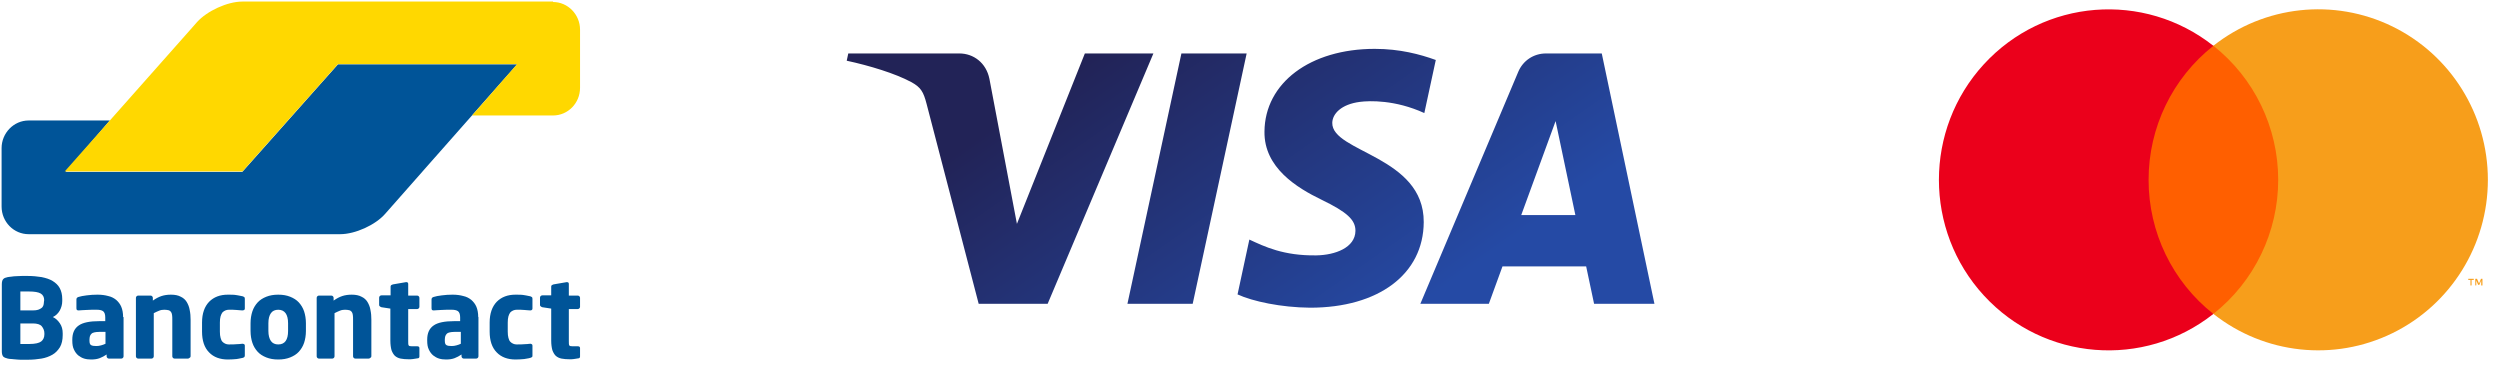
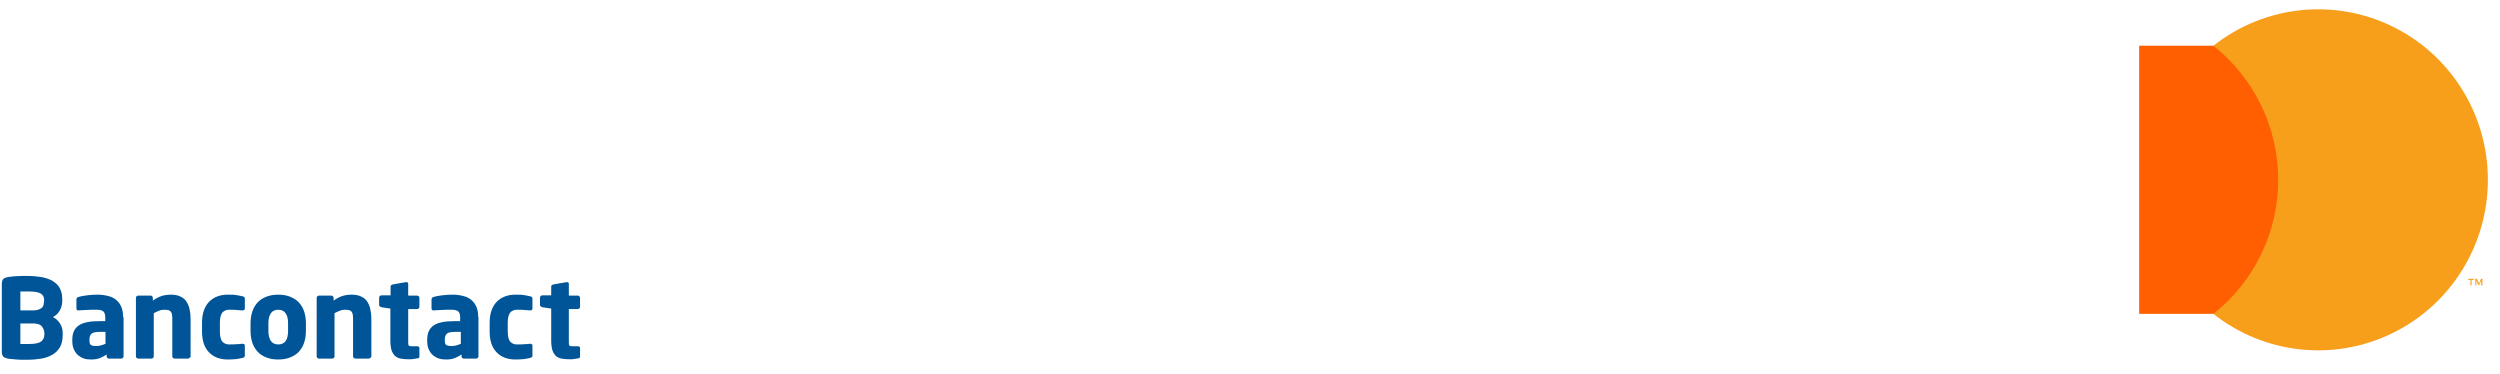
<svg xmlns="http://www.w3.org/2000/svg" width="174" height="26" viewBox="0 0 174 26" fill="none">
-   <path d="M35.992 4.478H34.112H25.417H23.522L22.248 5.908L18.139 10.531L16.865 11.961H14.986H6.45H4.571L5.813 10.515L6.402 9.832L7.644 8.386H5.765H3.344H1.991C0.956 8.386 0.111 9.26 0.111 10.309V14.027V14.376C0.111 15.441 0.956 16.299 1.991 16.299H2.516H22.264H23.681C24.716 16.299 26.134 15.663 26.819 14.869L30.099 11.151L35.992 4.478Z" fill="#005498" />
-   <path d="M38.492 0.14C39.527 0.14 40.371 1.014 40.371 2.063V6.114C40.371 7.179 39.527 8.037 38.492 8.037H37.473H34.734H32.854L34.112 6.607L34.734 5.892L35.992 4.462H23.522L16.881 11.929H4.507L13.377 1.92L13.712 1.538C14.413 0.76 15.83 0.109 16.865 0.109H17.295H38.492V0.14Z" fill="#FFD800" />
  <path fill-rule="evenodd" clip-rule="evenodd" d="M4.172 22.511C4.3 22.702 4.364 22.924 4.364 23.194V23.321C4.364 23.655 4.3 23.941 4.172 24.163C4.029 24.386 3.87 24.561 3.647 24.688C3.424 24.815 3.169 24.91 2.882 24.958C2.596 25.005 2.277 25.037 1.943 25.037H1.545C1.417 25.037 1.29 25.037 1.162 25.021C1.101 25.014 1.043 25.01 0.988 25.006C0.928 25.002 0.87 24.998 0.812 24.989C0.717 24.989 0.621 24.974 0.541 24.958C0.398 24.926 0.287 24.878 0.223 24.815C0.159 24.735 0.127 24.624 0.127 24.449V19.794C0.127 19.619 0.159 19.492 0.223 19.429C0.287 19.349 0.398 19.317 0.541 19.286C0.578 19.276 0.62 19.273 0.67 19.268C0.707 19.265 0.749 19.261 0.796 19.254C0.908 19.238 1.019 19.222 1.147 19.222C1.21 19.222 1.274 19.218 1.338 19.214C1.401 19.21 1.465 19.206 1.529 19.206H1.911C2.277 19.206 2.596 19.238 2.898 19.286C3.201 19.349 3.456 19.429 3.663 19.556C3.87 19.683 4.045 19.842 4.156 20.048C4.268 20.255 4.332 20.509 4.332 20.811V20.954C4.332 21.192 4.268 21.415 4.156 21.621C4.045 21.812 3.886 21.971 3.679 22.066C3.886 22.161 4.045 22.32 4.172 22.511ZM29.191 24.227V24.815C29.191 24.894 29.143 24.942 29.048 24.942C28.936 24.958 28.825 24.974 28.745 24.989C28.65 25.005 28.554 25.005 28.443 25.005C28.236 25.005 28.045 24.989 27.885 24.958C27.726 24.926 27.599 24.862 27.487 24.767C27.392 24.672 27.312 24.545 27.248 24.37C27.201 24.195 27.169 23.973 27.169 23.703V21.478L26.548 21.383C26.5 21.367 26.468 21.351 26.436 21.319C26.404 21.303 26.388 21.272 26.388 21.224V20.716C26.388 20.668 26.404 20.636 26.436 20.604C26.468 20.573 26.5 20.557 26.548 20.557H27.185V19.937C27.185 19.905 27.201 19.873 27.233 19.842C27.264 19.826 27.296 19.81 27.344 19.794L28.268 19.635H28.284C28.315 19.635 28.347 19.651 28.379 19.667C28.395 19.683 28.411 19.715 28.411 19.762V20.573H29.032C29.08 20.573 29.112 20.588 29.143 20.62C29.175 20.652 29.191 20.684 29.191 20.732V21.351C29.191 21.399 29.175 21.431 29.143 21.462C29.112 21.494 29.08 21.51 29.032 21.51H28.411V23.734C28.411 23.893 28.411 23.989 28.443 24.036C28.459 24.084 28.538 24.1 28.65 24.1H29.032C29.143 24.1 29.191 24.147 29.191 24.227ZM40.371 24.815V24.227C40.371 24.147 40.323 24.1 40.212 24.1H39.83C39.718 24.1 39.638 24.084 39.623 24.036C39.591 23.989 39.591 23.893 39.591 23.734V21.51H40.212C40.26 21.51 40.291 21.494 40.323 21.462C40.355 21.431 40.371 21.399 40.371 21.351V20.732C40.371 20.684 40.355 20.652 40.323 20.62C40.291 20.588 40.26 20.573 40.212 20.573H39.591V19.762C39.591 19.715 39.575 19.683 39.559 19.667C39.527 19.651 39.495 19.635 39.463 19.635H39.447L38.524 19.794C38.476 19.81 38.444 19.826 38.412 19.842C38.38 19.873 38.364 19.905 38.364 19.937V20.557H37.743C37.696 20.557 37.664 20.573 37.632 20.604C37.6 20.636 37.584 20.668 37.584 20.716V21.224C37.584 21.272 37.6 21.303 37.632 21.319C37.664 21.351 37.696 21.367 37.743 21.383L38.364 21.478V23.703C38.364 23.973 38.396 24.195 38.444 24.37C38.508 24.545 38.587 24.672 38.683 24.767C38.794 24.862 38.922 24.926 39.081 24.958C39.24 24.989 39.431 25.005 39.638 25.005C39.75 25.005 39.846 25.005 39.941 24.989C40.021 24.974 40.132 24.958 40.243 24.942H40.244C40.323 24.942 40.371 24.894 40.371 24.815ZM37.059 24.735V24.052C37.059 24.005 37.043 23.973 37.011 23.957C36.979 23.941 36.947 23.925 36.915 23.925H36.899C36.756 23.941 36.613 23.957 36.485 23.957C36.358 23.973 36.183 23.973 35.96 23.973C35.88 23.973 35.785 23.957 35.721 23.925C35.641 23.893 35.577 23.846 35.514 23.782C35.45 23.718 35.418 23.623 35.386 23.512C35.355 23.401 35.339 23.258 35.339 23.083V22.447C35.339 22.273 35.355 22.13 35.386 22.018C35.418 21.907 35.466 21.812 35.514 21.748C35.577 21.685 35.641 21.637 35.721 21.605C35.8 21.573 35.88 21.558 35.96 21.558C36.183 21.558 36.358 21.558 36.485 21.573C36.551 21.582 36.62 21.586 36.692 21.59C36.76 21.594 36.83 21.598 36.899 21.605H36.915C36.963 21.605 36.995 21.589 37.011 21.573C37.043 21.558 37.059 21.526 37.059 21.478V20.795C37.059 20.732 37.043 20.7 37.027 20.684C37.017 20.679 37.007 20.673 36.997 20.666C36.973 20.65 36.944 20.631 36.899 20.62C36.821 20.598 36.735 20.583 36.63 20.566C36.585 20.558 36.537 20.55 36.485 20.541C36.31 20.509 36.119 20.509 35.88 20.509C35.339 20.509 34.909 20.668 34.574 21.002C34.256 21.335 34.08 21.812 34.08 22.447V23.083C34.08 23.703 34.24 24.195 34.574 24.529C34.893 24.862 35.339 25.021 35.88 25.021C36.103 25.021 36.31 25.005 36.485 24.989C36.54 24.98 36.591 24.971 36.639 24.963C36.745 24.946 36.834 24.932 36.899 24.91C36.963 24.894 36.995 24.878 37.027 24.846C37.059 24.831 37.059 24.783 37.059 24.735ZM31.771 24.036C31.883 24.005 31.978 23.973 32.074 23.925V23.099H31.644C31.5 23.099 31.389 23.115 31.309 23.131C31.23 23.146 31.15 23.178 31.102 23.226C31.055 23.274 31.007 23.337 30.991 23.401C30.975 23.464 30.959 23.544 30.959 23.639V23.703C30.959 23.877 30.991 23.973 31.07 24.02C31.15 24.068 31.277 24.084 31.437 24.084C31.548 24.084 31.66 24.068 31.771 24.036ZM33.284 22.066C33.284 21.78 33.236 21.542 33.157 21.351C33.077 21.16 32.95 21.002 32.806 20.875C32.647 20.747 32.472 20.652 32.249 20.604C32.026 20.541 31.771 20.509 31.5 20.509C31.246 20.509 30.991 20.525 30.752 20.557C30.513 20.588 30.322 20.62 30.179 20.668C30.083 20.7 30.035 20.747 30.035 20.843V21.462C30.035 21.51 30.051 21.542 30.067 21.573C30.099 21.589 30.131 21.605 30.163 21.605H30.195C30.225 21.605 30.258 21.602 30.294 21.598C30.334 21.594 30.375 21.589 30.418 21.589C30.463 21.589 30.509 21.586 30.557 21.582C30.609 21.578 30.662 21.573 30.72 21.573C30.774 21.573 30.832 21.57 30.891 21.566C30.955 21.562 31.021 21.558 31.086 21.558H31.453C31.628 21.558 31.771 21.589 31.867 21.653C31.962 21.716 32.026 21.86 32.026 22.082V22.352H31.612C30.959 22.352 30.465 22.447 30.179 22.654C29.876 22.86 29.733 23.194 29.733 23.639V23.703C29.733 23.957 29.765 24.163 29.844 24.322C29.924 24.497 30.019 24.624 30.147 24.735C30.274 24.831 30.402 24.91 30.561 24.958C30.72 25.005 30.879 25.021 31.055 25.021C31.277 25.021 31.485 24.989 31.644 24.926C31.803 24.862 31.962 24.783 32.122 24.672V24.799C32.122 24.846 32.138 24.878 32.169 24.91C32.201 24.942 32.233 24.958 32.281 24.958H33.141C33.189 24.958 33.221 24.942 33.252 24.91C33.284 24.878 33.3 24.846 33.3 24.799V22.066H33.284ZM25.847 24.799V22.257C25.847 22.018 25.831 21.796 25.783 21.573C25.751 21.367 25.672 21.176 25.576 21.017C25.481 20.859 25.337 20.732 25.162 20.652C24.987 20.557 24.764 20.509 24.477 20.509C24.238 20.509 24.015 20.541 23.824 20.604C23.633 20.668 23.442 20.763 23.219 20.922V20.732C23.219 20.684 23.203 20.652 23.172 20.62C23.14 20.588 23.108 20.573 23.06 20.573H22.2C22.152 20.573 22.12 20.588 22.088 20.62C22.057 20.652 22.041 20.684 22.041 20.732V24.799C22.041 24.846 22.057 24.878 22.088 24.91C22.12 24.942 22.152 24.958 22.2 24.958H23.124C23.172 24.958 23.203 24.942 23.235 24.91C23.267 24.878 23.283 24.846 23.283 24.799V21.796H23.283C23.41 21.732 23.538 21.669 23.665 21.621C23.777 21.573 23.904 21.558 24.015 21.558C24.127 21.558 24.223 21.573 24.302 21.589C24.382 21.605 24.43 21.653 24.477 21.701C24.525 21.764 24.541 21.828 24.557 21.923C24.573 22.018 24.573 22.13 24.573 22.257V24.799C24.573 24.846 24.589 24.878 24.621 24.91C24.652 24.942 24.684 24.958 24.732 24.958H25.656C25.704 24.958 25.735 24.942 25.767 24.91C25.831 24.878 25.847 24.831 25.847 24.799ZM19.365 23.973C19.827 23.973 20.05 23.655 20.05 23.035V22.495C20.05 21.875 19.811 21.558 19.365 21.558C19.142 21.558 18.967 21.637 18.856 21.796C18.744 21.955 18.68 22.177 18.68 22.495V23.035C18.68 23.337 18.744 23.576 18.856 23.734C18.967 23.893 19.142 23.973 19.365 23.973ZM21.292 22.495C21.292 22.193 21.244 21.907 21.165 21.669C21.085 21.431 20.958 21.224 20.799 21.049C20.639 20.875 20.432 20.747 20.193 20.652C19.954 20.557 19.684 20.509 19.365 20.509C19.047 20.509 18.776 20.557 18.537 20.652C18.298 20.747 18.091 20.875 17.932 21.049C17.773 21.224 17.645 21.431 17.566 21.669C17.486 21.907 17.438 22.193 17.438 22.495V23.035C17.438 23.337 17.486 23.623 17.566 23.861C17.645 24.1 17.773 24.306 17.932 24.481C18.091 24.656 18.298 24.783 18.537 24.878C18.776 24.974 19.047 25.021 19.365 25.021C19.684 25.021 19.954 24.974 20.193 24.878C20.432 24.783 20.639 24.656 20.799 24.481C20.958 24.306 21.085 24.1 21.165 23.861C21.244 23.623 21.292 23.337 21.292 23.035V22.495ZM17.04 24.052V24.735C17.04 24.783 17.024 24.831 17.008 24.846C16.977 24.878 16.945 24.894 16.881 24.91C16.803 24.932 16.716 24.947 16.611 24.965C16.567 24.972 16.519 24.98 16.467 24.989C16.292 25.005 16.085 25.021 15.862 25.021C15.32 25.021 14.874 24.862 14.556 24.529C14.221 24.195 14.062 23.703 14.062 23.083V22.447C14.062 21.812 14.237 21.335 14.556 21.002C14.89 20.668 15.32 20.509 15.862 20.509C16.101 20.509 16.292 20.509 16.467 20.541C16.519 20.55 16.567 20.558 16.611 20.566C16.716 20.583 16.803 20.598 16.881 20.62C16.925 20.631 16.954 20.65 16.979 20.666C16.989 20.673 16.999 20.679 17.008 20.684C17.024 20.7 17.04 20.732 17.04 20.795V21.478C17.04 21.526 17.024 21.558 16.992 21.573C16.96 21.589 16.929 21.605 16.881 21.605H16.865C16.795 21.598 16.726 21.594 16.658 21.59C16.586 21.586 16.516 21.582 16.451 21.573C16.323 21.558 16.148 21.558 15.925 21.558C15.846 21.558 15.766 21.573 15.687 21.605C15.607 21.637 15.543 21.685 15.479 21.748C15.432 21.812 15.384 21.907 15.352 22.018C15.32 22.13 15.304 22.273 15.304 22.447V23.083C15.304 23.258 15.32 23.401 15.352 23.512C15.384 23.623 15.416 23.718 15.479 23.782C15.543 23.846 15.607 23.893 15.687 23.925C15.75 23.957 15.846 23.973 15.925 23.973C16.148 23.973 16.323 23.973 16.451 23.957C16.578 23.957 16.722 23.941 16.865 23.925H16.881C16.929 23.925 16.96 23.941 16.992 23.957C17.024 23.973 17.04 24.005 17.04 24.052ZM13.266 24.799V22.257C13.266 22.018 13.25 21.796 13.202 21.573C13.17 21.367 13.091 21.176 12.995 21.017C12.899 20.859 12.756 20.732 12.581 20.652C12.406 20.557 12.183 20.509 11.896 20.509C11.657 20.509 11.434 20.541 11.243 20.604C11.052 20.668 10.861 20.763 10.638 20.922V20.732C10.638 20.684 10.622 20.652 10.59 20.62C10.559 20.588 10.527 20.573 10.479 20.573H9.619C9.571 20.573 9.539 20.588 9.507 20.62C9.476 20.652 9.46 20.684 9.46 20.732V24.799C9.46 24.846 9.476 24.878 9.507 24.91C9.539 24.942 9.571 24.958 9.619 24.958H10.543C10.59 24.958 10.622 24.942 10.654 24.91C10.686 24.878 10.702 24.846 10.702 24.799V21.796C10.829 21.732 10.957 21.669 11.084 21.621C11.195 21.573 11.323 21.558 11.434 21.558C11.546 21.558 11.641 21.573 11.721 21.589C11.801 21.605 11.848 21.653 11.896 21.701C11.944 21.764 11.96 21.828 11.976 21.923C11.992 22.018 11.992 22.13 11.992 22.257V24.799C11.992 24.846 12.008 24.878 12.04 24.91C12.071 24.942 12.103 24.958 12.151 24.958H13.075C13.123 24.958 13.154 24.942 13.186 24.91C13.25 24.878 13.266 24.831 13.266 24.799ZM7.039 24.036C7.15 24.005 7.246 23.973 7.342 23.925V23.099H6.912C6.768 23.099 6.657 23.115 6.577 23.131C6.498 23.146 6.418 23.178 6.37 23.226C6.322 23.274 6.275 23.337 6.259 23.401C6.243 23.464 6.227 23.544 6.227 23.639V23.703C6.227 23.877 6.259 23.973 6.338 24.02C6.418 24.068 6.545 24.084 6.705 24.084C6.816 24.084 6.928 24.068 7.039 24.036ZM8.568 22.066C8.568 21.78 8.52 21.542 8.44 21.351C8.361 21.16 8.233 21.002 8.09 20.875C7.931 20.747 7.756 20.652 7.533 20.604C7.31 20.541 7.055 20.509 6.784 20.509C6.529 20.509 6.275 20.525 6.036 20.557C5.797 20.588 5.606 20.62 5.462 20.668C5.367 20.7 5.319 20.747 5.319 20.843V21.462C5.319 21.51 5.335 21.542 5.351 21.573C5.383 21.589 5.415 21.605 5.446 21.605H5.478C5.508 21.605 5.542 21.602 5.577 21.598C5.617 21.594 5.659 21.589 5.701 21.589C5.746 21.589 5.79 21.586 5.837 21.582H5.837H5.837C5.892 21.578 5.951 21.573 6.02 21.573C6.074 21.573 6.131 21.57 6.191 21.566H6.191C6.254 21.562 6.32 21.558 6.386 21.558H6.752C6.928 21.558 7.071 21.589 7.166 21.653C7.262 21.716 7.326 21.86 7.326 22.082V22.352H6.912C6.259 22.352 5.765 22.447 5.478 22.654C5.176 22.86 5.032 23.194 5.032 23.639V23.703C5.032 23.957 5.064 24.163 5.144 24.322C5.223 24.497 5.319 24.624 5.446 24.735C5.574 24.831 5.701 24.91 5.861 24.958C6.02 25.005 6.179 25.021 6.354 25.021C6.577 25.021 6.784 24.989 6.943 24.926C7.103 24.862 7.262 24.783 7.421 24.672V24.799C7.421 24.846 7.437 24.878 7.469 24.91C7.501 24.942 7.533 24.958 7.58 24.958H8.44C8.488 24.958 8.52 24.942 8.552 24.91C8.584 24.878 8.6 24.846 8.6 24.799V22.066H8.568ZM2.866 23.766C3.01 23.655 3.089 23.48 3.089 23.274V23.194C3.089 23.019 3.026 22.86 2.914 22.718C2.803 22.575 2.58 22.511 2.277 22.511H1.417V23.941H1.545H1.736H1.927H2.054C2.437 23.941 2.723 23.877 2.866 23.766ZM3.058 21.002C3.058 21.081 3.042 21.16 3.026 21.24C2.994 21.319 2.962 21.383 2.898 21.431C2.835 21.478 2.755 21.526 2.659 21.558C2.564 21.589 2.437 21.605 2.277 21.605H1.417V20.287H1.529H1.704H1.879H2.007C2.405 20.287 2.675 20.334 2.835 20.43C2.994 20.525 3.074 20.684 3.074 20.89L3.058 21.002Z" fill="#005498" />
  <path d="M159.217 3.182H148.886V21.843H159.217V3.182Z" fill="#FF5F00" />
-   <path d="M149.542 12.517C149.539 8.876 151.202 5.436 154.051 3.188C149.21 -0.635 142.258 -0.078 138.081 4.468C133.904 9.014 133.904 16.024 138.081 20.57C142.258 25.116 149.21 25.673 154.051 21.849C151.201 19.601 149.538 16.159 149.542 12.517Z" fill="#EB001B" />
  <path d="M173.156 12.517C173.156 17.061 170.574 21.206 166.508 23.191C162.442 25.177 157.605 24.654 154.051 21.846C156.899 19.596 158.563 16.157 158.563 12.516C158.563 8.874 156.899 5.435 154.051 3.185C157.605 0.377 162.443 -0.145 166.51 1.841C170.576 3.827 173.157 7.973 173.156 12.517Z" fill="#F79E1B" />
  <path fill-rule="evenodd" clip-rule="evenodd" d="M172.778 19.404V19.866L172.693 19.869V19.519L172.565 19.82H172.477L172.349 19.519V19.866H172.28V19.404H172.401L172.539 19.734L172.677 19.404H172.778ZM172.021 19.482V19.865L171.945 19.869V19.485H171.791V19.406H172.175V19.482H172.021Z" fill="#F79E1B" />
-   <path fill-rule="evenodd" clip-rule="evenodd" d="M88.007 9.161C88.032 5.77 91.19 3.401 95.681 3.401C97.431 3.401 98.837 3.78 99.931 4.175L99.133 7.869C97.099 6.939 95.304 7.005 94.654 7.09C93.341 7.259 92.742 7.924 92.726 8.547C92.683 10.603 99.111 10.857 99.092 15.456C99.075 19.079 95.954 21.416 91.183 21.416C89.151 21.398 87.191 20.975 86.133 20.491L86.955 16.674C88.01 17.163 89.337 17.809 91.619 17.774C92.927 17.754 94.325 17.238 94.339 16.069C94.345 15.305 93.751 14.757 91.982 13.903C90.26 13.07 87.974 11.67 88.007 9.161ZM107.604 3.72H111.483L115.149 21.145H110.948L110.397 18.543H104.572L103.623 21.145H98.856L105.671 4.998C105.998 4.224 106.733 3.72 107.604 3.72ZM108.27 8.427L105.878 14.97H109.646L108.27 8.427ZM82.226 3.72H86.767L83.011 21.145H78.469L82.226 3.72ZM75.506 3.72H80.277L72.916 21.145H68.116L64.493 7.239C64.273 6.383 64.083 6.068 63.414 5.708C62.322 5.118 60.519 4.567 58.932 4.226L59.04 3.72H66.77C67.754 3.72 68.641 4.37 68.865 5.495L70.778 15.58L75.506 3.72Z" fill="url(#paint0_linear)" />
  <mask id="mask0" mask-type="alpha" maskUnits="userSpaceOnUse" x="58" y="3" width="58" height="19">
-     <path fill-rule="evenodd" clip-rule="evenodd" d="M88.007 9.161C88.032 5.77 91.19 3.401 95.681 3.401C97.431 3.401 98.837 3.78 99.931 4.175L99.133 7.869C97.099 6.939 95.304 7.005 94.654 7.09C93.341 7.259 92.742 7.924 92.726 8.547C92.683 10.603 99.111 10.857 99.092 15.456C99.075 19.079 95.954 21.416 91.183 21.416C89.151 21.398 87.191 20.975 86.133 20.491L86.955 16.674C88.01 17.163 89.337 17.809 91.619 17.774C92.927 17.754 94.325 17.238 94.339 16.069C94.345 15.305 93.751 14.757 91.982 13.903C90.26 13.07 87.974 11.67 88.007 9.161ZM107.604 3.72H111.483L115.149 21.145H110.948L110.397 18.543H104.572L103.623 21.145H98.856L105.671 4.998C105.998 4.224 106.733 3.72 107.604 3.72ZM108.27 8.427L105.878 14.97H109.646L108.27 8.427ZM82.226 3.72H86.767L83.011 21.145H78.469L82.226 3.72ZM75.506 3.72H80.277L72.916 21.145H68.116L64.493 7.239C64.273 6.383 64.083 6.068 63.414 5.708C62.322 5.118 60.519 4.567 58.932 4.226L59.04 3.72H66.77C67.754 3.72 68.641 4.37 68.865 5.495L70.778 15.58L75.506 3.72Z" fill="white" />
-   </mask>
+     </mask>
  <g mask="url(#mask0)">
</g>
  <defs>
    <linearGradient id="paint0_linear" x1="59.03" y1="15.875" x2="74.589" y2="38.136" gradientUnits="userSpaceOnUse">
      <stop stop-color="#222357" />
      <stop offset="1" stop-color="#254AA5" />
    </linearGradient>
  </defs>
</svg>